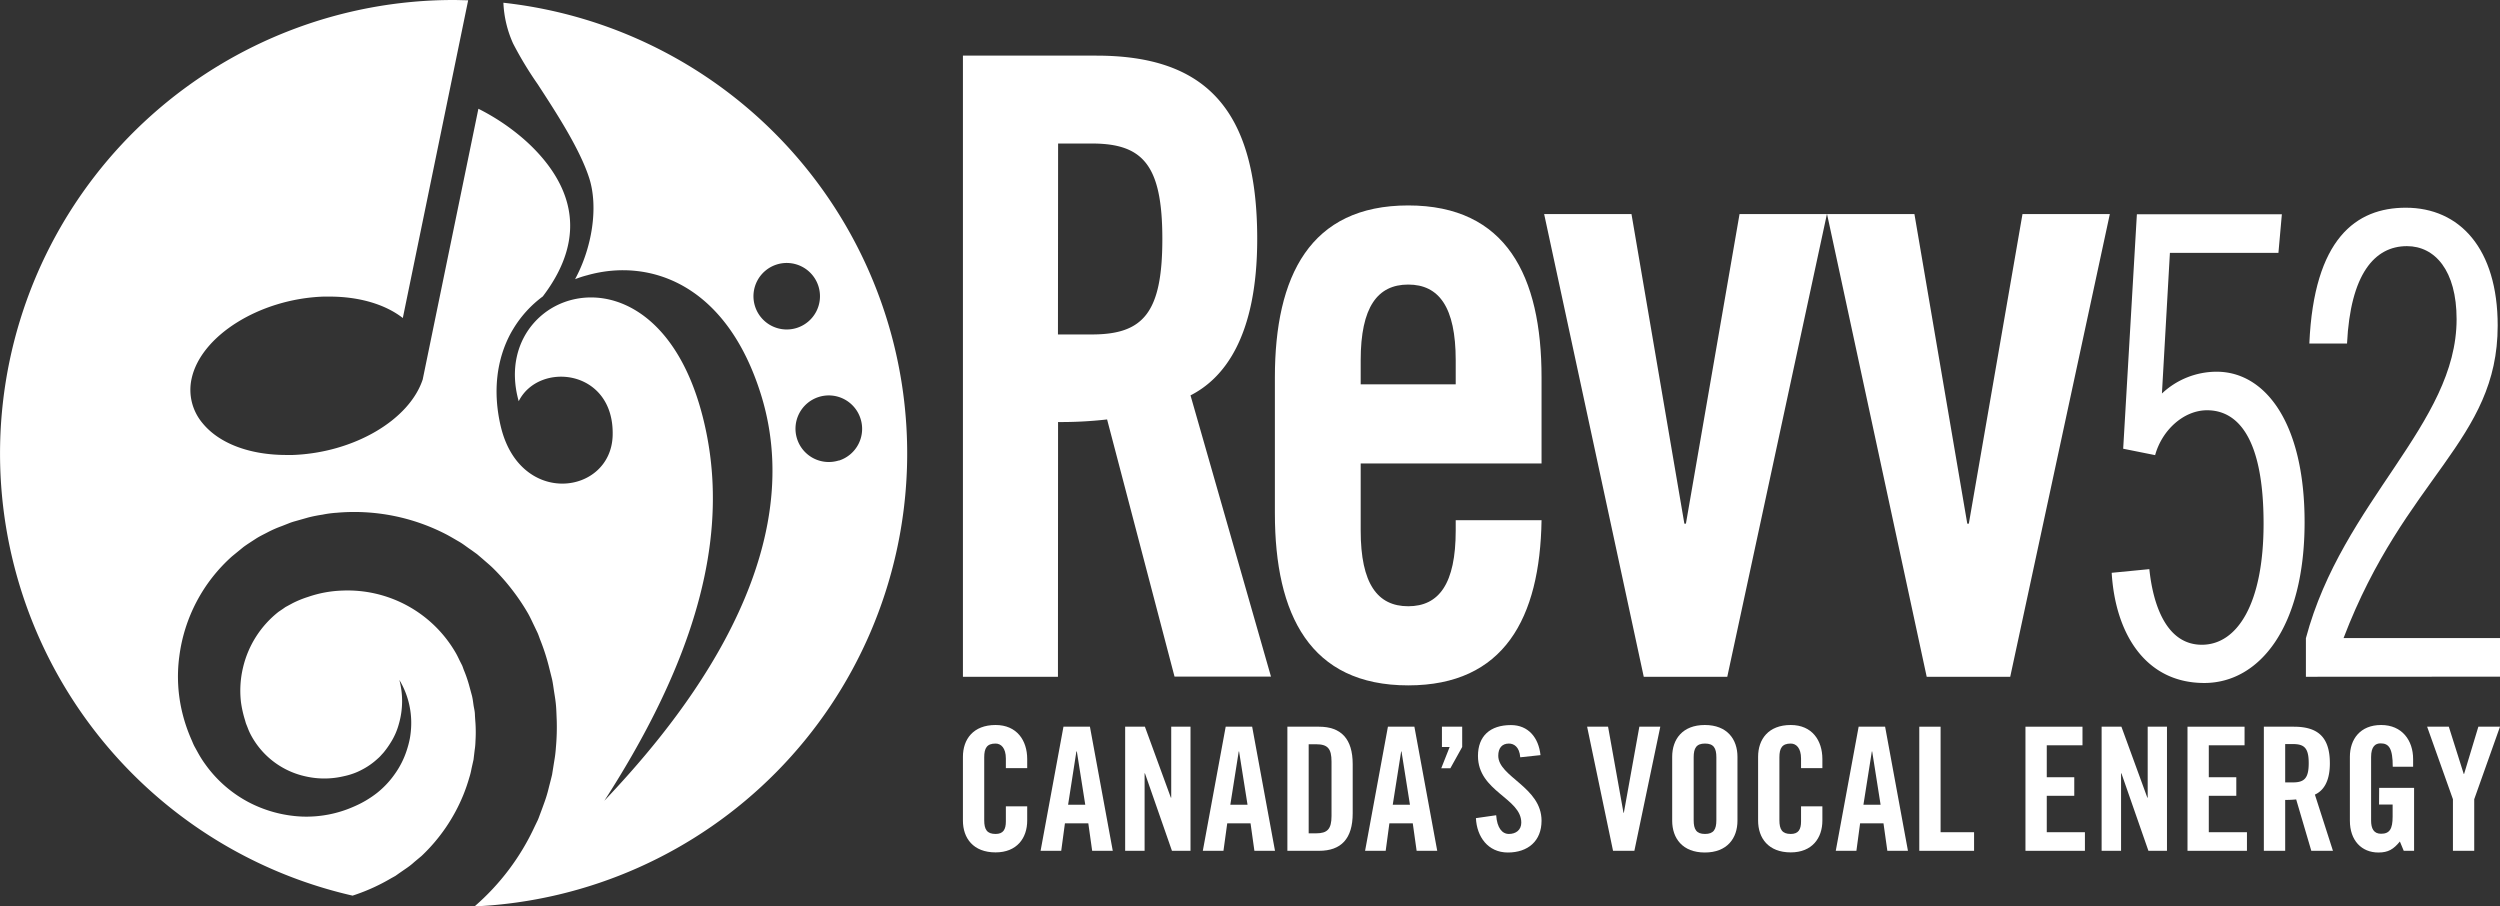
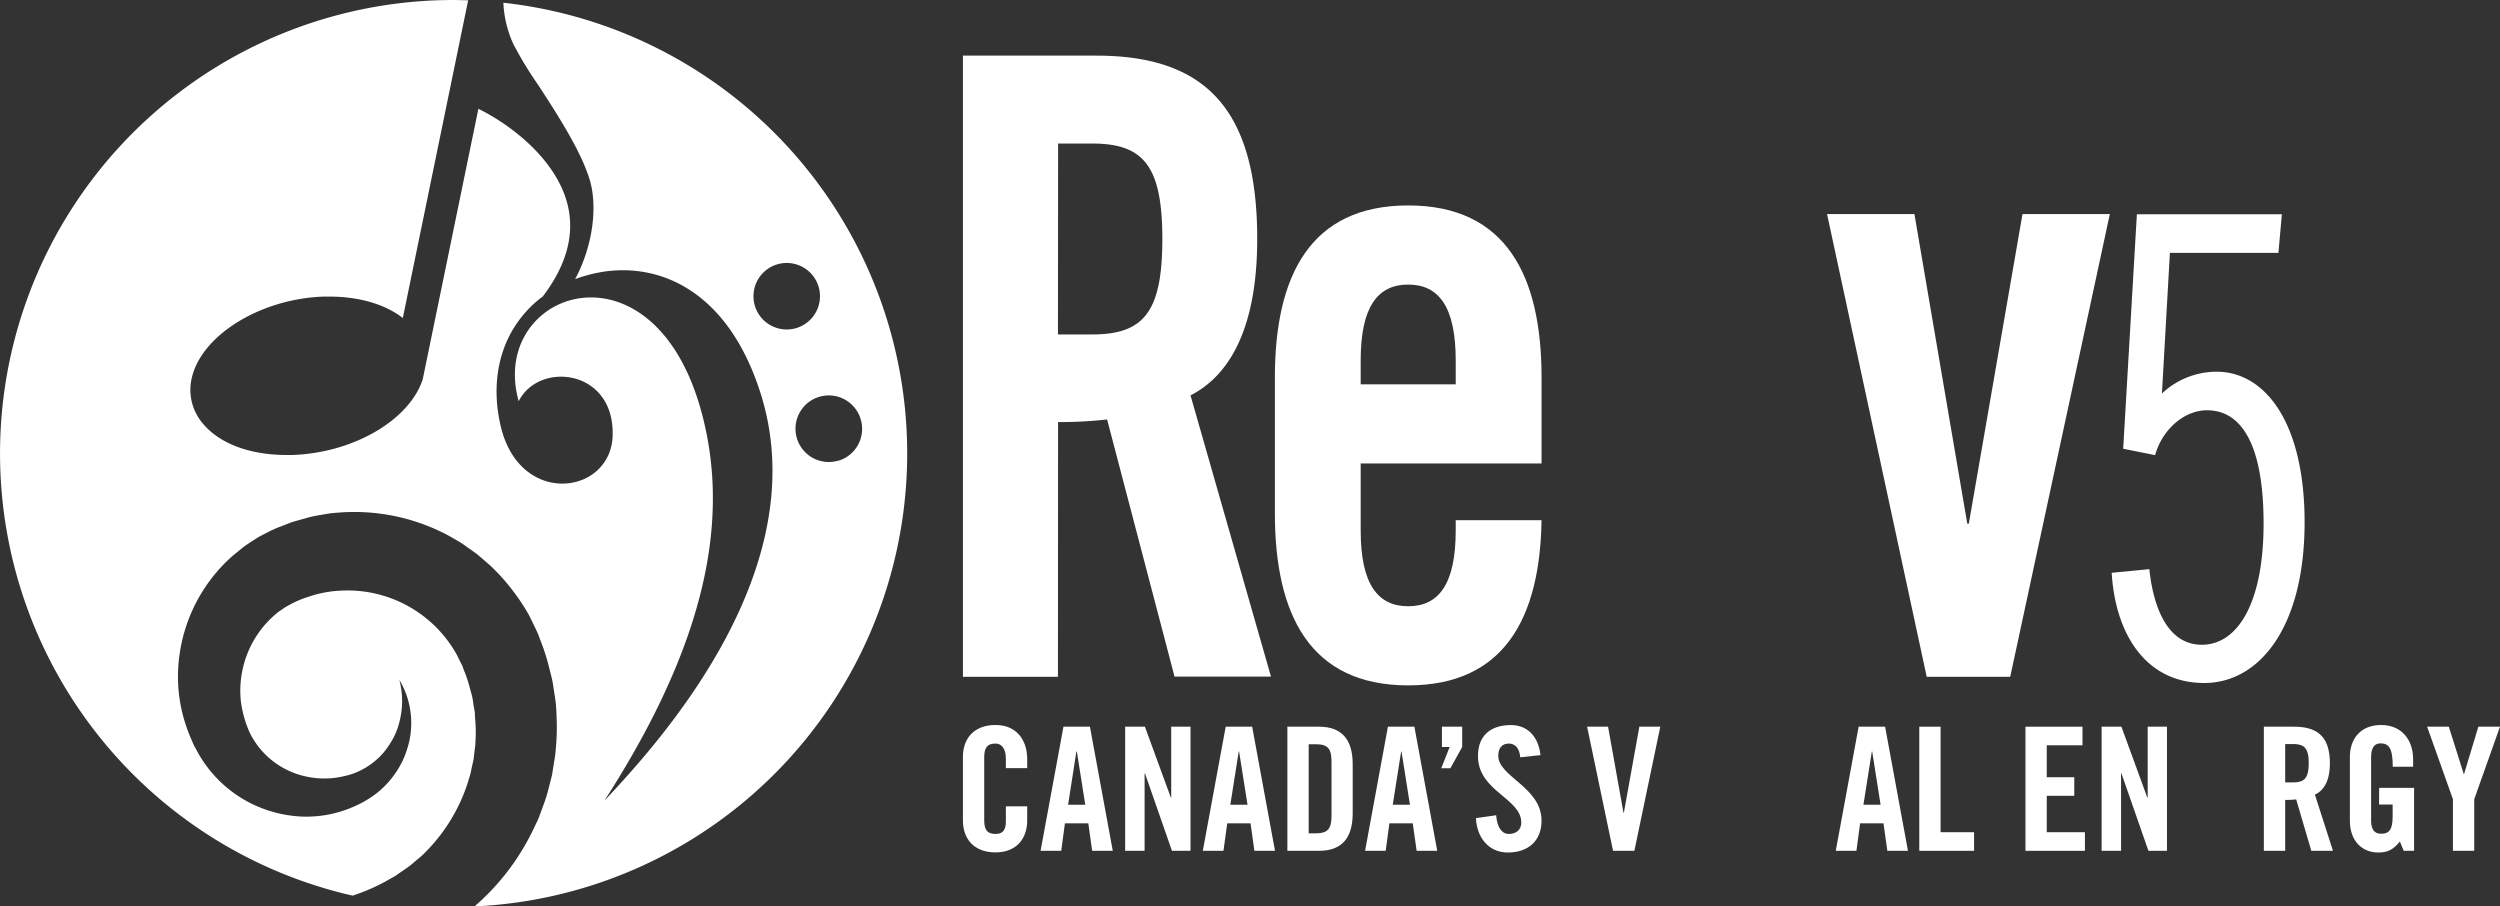
<svg xmlns="http://www.w3.org/2000/svg" id="Layer_1" data-name="Layer 1" viewBox="0 0 648 234.94">
  <rect x="0" y="0" width="648" height="234.94" fill="#333333" stroke="none" />
  <defs>
    <style>.cls-1{fill:#fff;}</style>
  </defs>
  <path class="cls-1" d="M274.22,175.42H249.59v-161h34.56c27.61,0,41.72,13.15,41.72,47.49,0,25.86-8.94,36.33-17.29,40.57l20.86,72.9h-25l-17.48-66.66a105.06,105.06,0,0,1-12.71.67Zm0-88.73H283c13.31,0,18.28-5.57,18.28-24.74S296.27,37.2,283,37.2h-8.74Z" />
  <path class="cls-1" d="M399.57,120.13H352.69v17.39c0,13.82,4.37,19.62,12.32,19.62s12.31-5.8,12.31-19.62v-2.68h22.25c-.4,25.42-9.73,42.81-34.56,42.81-25.43,0-34.56-18.28-34.56-44.59V97.84c0-26.31,9.13-44.59,34.56-44.59s34.56,18.28,34.56,44.59ZM377.32,99.62V93.38c0-13.82-4.37-19.62-12.31-19.62s-12.32,5.8-12.32,19.62v6.24Z" />
-   <path class="cls-1" d="M450.89,55.48h22.65L447.71,175.42H426.06L400.24,55.48h22.64l13.71,80.26h.4Z" />
  <path class="cls-1" d="M524.23,55.48h22.64L521.05,175.42H499.4L473.57,55.48h22.65l13.7,80.26h.4Z" />
  <path class="cls-1" d="M557.11,147.52c.89,8.64,4.14,19.6,13.61,19.6,9.18,0,16-10.63,16-31.39,0-22.41-6.8-29.39-14.65-29.39-6.06,0-11.68,5.15-13.46,11.63l-8.28-1.66,3.55-60.77h37.58l-.89,10H562.44L560.37,102a20.68,20.68,0,0,1,14.2-5.65c12.43,0,22.78,13,22.78,39,0,27.4-11.83,41.68-26,41.68-15.38,0-23.08-13-24-28.56Z" />
-   <path class="cls-1" d="M597.69,175.42v-10c9.47-35.54,39.06-55.46,39.06-82.69,0-12.62-5.62-18.93-12.87-18.93-8.43,0-14.65,7.3-15.53,25.24h-9.77c1.19-27.23,12.14-35.2,25-35.2,14,0,23.82,10.62,23.82,30.55,0,29.88-24,39.18-39.95,81H648v10Z" />
  <path class="cls-1" d="M260.72,199.1v-2.49c0-2.72-1.24-3.88-2.67-3.88-2.23,0-2.94,1.16-2.94,3.56V212.6c0,2.4.71,3.56,2.94,3.56,2,0,2.67-1.16,2.67-3.25V209h5.53v3.7c0,4.54-2.68,8.24-8.2,8.24-5.79,0-8.46-3.7-8.46-8.24V196.16c0-4.54,2.67-8.24,8.46-8.24,5.52,0,8.2,4,8.2,8.82v2.36Z" />
  <path class="cls-1" d="M275.07,220.53h-5.35l5.93-32.17h6.86l5.92,32.17h-5.34l-1-7.13h-6.06Zm1.78-11.94h4.45l-2.18-13.81H279Z" />
  <path class="cls-1" d="M291.64,220.53V188.36h5.12l6.73,18.4h.09v-18.4h5v32.17h-4.81l-7-20.09h-.09v20.09Z" />
  <path class="cls-1" d="M317.12,220.53h-5.35l5.93-32.17h6.86l5.92,32.17h-5.34l-1-7.13H318.1Zm1.78-11.94h4.46l-2.19-13.81h-.09Z" />
  <path class="cls-1" d="M333.69,188.36h8.2c5.7,0,8.73,3.12,8.73,9.71v12.74c0,6.6-3,9.72-8.73,9.72h-8.2ZM339.21,216h1.92c2.94,0,4-1.11,4-4.5V197.41c0-3.39-1-4.5-4-4.5h-1.92Z" />
  <path class="cls-1" d="M359.17,220.53h-5.34l5.92-32.17h6.86l5.92,32.17h-5.34l-1-7.13h-6.06ZM361,208.59h4.46l-2.19-13.81h-.09Z" />
  <path class="cls-1" d="M379,193.62l-3.07,5.52h-2.36l2.18-5.52h-2v-5.26H379Z" />
  <path class="cls-1" d="M394.05,196.29c-.22-2.76-1.69-3.56-2.94-3.56-1.78,0-2.76,1.16-2.76,3.16,0,5.48,11.22,8.11,11.22,16.84,0,5.3-3.56,8.24-8.73,8.24s-8.06-4.1-8.28-8.91l5.25-.75c.23,3.25,1.52,4.85,3.3,4.85s3.21-1,3.21-2.94c0-6.37-11.23-8.06-11.23-17.28,0-5.13,3.12-8,8.55-8,4.5,0,7.17,3.25,7.66,7.79Z" />
  <path class="cls-1" d="M424.92,188.36h5.43l-6.72,32.17H418.1l-6.72-32.17h5.43l4,22.32h.09Z" />
-   <path class="cls-1" d="M433.43,196.16c0-4.54,2.67-8.24,8.46-8.24s8.46,3.7,8.46,8.24v16.57c0,4.54-2.67,8.24-8.46,8.24s-8.46-3.7-8.46-8.24ZM439,212.6c0,2.4.71,3.56,2.94,3.56s2.94-1.16,2.94-3.56V196.29c0-2.4-.71-3.56-2.94-3.56s-2.94,1.16-2.94,3.56Z" />
-   <path class="cls-1" d="M466.83,199.1v-2.49c0-2.72-1.24-3.88-2.67-3.88-2.22,0-2.94,1.16-2.94,3.56V212.6c0,2.4.72,3.56,2.94,3.56,2,0,2.67-1.16,2.67-3.25V209h5.53v3.7c0,4.54-2.67,8.24-8.2,8.24-5.79,0-8.46-3.7-8.46-8.24V196.16c0-4.54,2.67-8.24,8.46-8.24,5.53,0,8.2,4,8.2,8.82v2.36Z" />
  <path class="cls-1" d="M481.18,220.53h-5.35l5.93-32.17h6.86l5.92,32.17H489.2l-1-7.13h-6.06ZM483,208.59h4.45l-2.18-13.81h-.09Z" />
  <path class="cls-1" d="M497.48,220.53V188.36H503v27.35h8.68v4.82Z" />
  <path class="cls-1" d="M525,220.53V188.36h14.78v4.82h-9.26v8.28h7.13v4.81h-7.13v9.44h9.89v4.82Z" />
  <path class="cls-1" d="M544.74,220.53V188.36h5.13l6.72,18.4h.09v-18.4h5v32.17h-4.81l-7-20.09h-.09v20.09Z" />
-   <path class="cls-1" d="M567,220.53V188.36h14.79v4.82h-9.27v8.28h7.13v4.81h-7.13v9.44h9.89v4.82Z" />
  <path class="cls-1" d="M592.32,220.53h-5.53V188.36h7.76c6.19,0,9.35,2.63,9.35,9.49,0,5.17-2,7.26-3.88,8.11l4.68,14.57h-5.61l-3.92-13.32a26.43,26.43,0,0,1-2.85.13Zm0-17.73h2c3,0,4.1-1.12,4.1-5s-1.12-4.94-4.1-4.94h-2Z" />
  <path class="cls-1" d="M616.68,204.22h9.05v16.31h-2.68l-1-2.41c-1.65,2-3,2.85-5.57,2.85-4.36,0-7.39-3.12-7.39-8.24V196.16c0-4.54,2.67-8.24,8.1-8.24s8.29,4,8.29,8.82v2H620.2c0-4.81-1-6.06-3.16-6.06-1.33,0-2.45.8-2.45,3.52v16.52c0,2,.67,3.39,2.58,3.39,2.23,0,3-1.25,3-4.45v-3.12h-3.52Z" />
  <path class="cls-1" d="M641.32,220.53H635.8V207.16l-6.69-18.8h5.62l3.87,12.25h.09l3.7-12.25H648l-6.68,18.8Z" />
  <path class="cls-1" d="M130.48.71A28.61,28.61,0,0,0,133,11.29a93.23,93.23,0,0,0,6.36,10.52c4.9,7.53,11,16.9,13.4,24.47,2.32,7.37.77,17.8-3.7,26.08,1-.38,2-.72,3.1-1,16-4.55,36.16,2,45.15,31.13,13.88,45.06-25.52,89-40.67,105.07C177,176,185.21,150,184.76,127.4A84.82,84.82,0,0,0,182.14,108c-7.36-28.92-26.1-34.85-38.07-28.72a19.47,19.47,0,0,0-5.56,4.28c-4.37,4.85-6.41,12.07-4.06,20.44,5.21-10.45,24.86-8.39,24.35,8.91-.45,15.33-24,18.64-29-2.38-2.11-8.92-1.12-17.39,2.66-24.29.17-.31.36-.63.55-.94a29.22,29.22,0,0,1,7.68-8.46c5.9-7.75,8.14-15.39,6.65-22.8-1.58-7.89-7.18-14.13-11.6-18A56.75,56.75,0,0,0,124,28.19l-14.4,70,0,.06c-3.45,10.64-17.94,19.1-33.7,19.68q-.84,0-1.68,0c-9.53,0-17.45-3-21.73-8.26a13.38,13.38,0,0,1-2.84-11.45C52,87.07,67.27,77.48,83.8,76.88c.56,0,1.12,0,1.67,0,7.62,0,14.39,2,18.94,5.55L121.35.07c-1.26,0-2.54-.07-3.81-.07A117.55,117.55,0,0,0,91.39,232.15l.77-.26a49.78,49.78,0,0,0,9.25-4.26l1.07-.59,1-.71,2-1.38a17.2,17.2,0,0,0,1.91-1.52l1.87-1.56a45.29,45.29,0,0,0,10.83-15.81,44.83,44.83,0,0,0,1.56-4.53,17.86,17.86,0,0,0,.57-2.32l.52-2.32.28-2.37a17.12,17.12,0,0,0,.22-2.37,37.47,37.47,0,0,0,0-4.74c-.06-.79-.12-1.57-.15-2.36s-.25-1.56-.36-2.34-.2-1.57-.39-2.34l-.62-2.28a33.88,33.88,0,0,0-1.52-4.49c-.14-.37-.26-.76-.41-1.11l-.51-1c-.34-.66-.63-1.34-1-2a32.37,32.37,0,0,0-29.58-16.41,30.07,30.07,0,0,0-8.86,1.64,26.56,26.56,0,0,0-4,1.63l-1.85,1c-.57.41-1.16.81-1.75,1.2A25.9,25.9,0,0,0,63,173a25.86,25.86,0,0,0-.54,9,28.54,28.54,0,0,0,1,4.51c.12.36.2.77.33,1.1l.4,1a14.92,14.92,0,0,0,.9,2,21.16,21.16,0,0,0,14.26,10.66,21.8,21.8,0,0,0,9.74-.07,18,18,0,0,0,2.4-.67,16.2,16.2,0,0,0,2.28-1,18.54,18.54,0,0,0,4.12-2.88,8.79,8.79,0,0,0,.92-.91c.28-.32.6-.63.87-1a22,22,0,0,0,1.52-2.16,17.41,17.41,0,0,0,2.19-4.95,21.37,21.37,0,0,0,.12-11.4,21.58,21.58,0,0,1,3.07,11.88,23.43,23.43,0,0,1-.33,3.22,25.5,25.5,0,0,1-.83,3.17,22.34,22.34,0,0,1-3,6,23.32,23.32,0,0,1-4.66,5,26.81,26.81,0,0,1-6,3.55,30.34,30.34,0,0,1-13.62,2.6,32.91,32.91,0,0,1-13.79-3.77,32.37,32.37,0,0,1-11.07-9.68,28.24,28.24,0,0,1-2-3.15l-.91-1.65c-.29-.56-.49-1.11-.74-1.67a41.63,41.63,0,0,1-2.35-6.88,39.48,39.48,0,0,1-.81-14.66,41.87,41.87,0,0,1,13.69-26l2.95-2.41c1-.73,2.1-1.42,3.17-2.12s2.22-1.22,3.34-1.82a29.33,29.33,0,0,1,3.4-1.47l1.7-.67a14.08,14.08,0,0,1,1.73-.59l3.53-1a36.35,36.35,0,0,1,3.6-.71,26.45,26.45,0,0,1,3.65-.49,51.83,51.83,0,0,1,28.61,5.69c1.09.59,2.15,1.22,3.22,1.84s2,1.4,3.07,2.1l1.51,1.09,1.41,1.2c.93.83,1.9,1.61,2.78,2.48a53.3,53.3,0,0,1,4.93,5.58,54.77,54.77,0,0,1,4.15,6.19c.6,1.08,1.11,2.22,1.65,3.33l.8,1.68c.24.55.42,1.11.63,1.67a54.1,54.1,0,0,1,2.22,6.77l.87,3.47c.26,1.16.39,2.35.58,3.52s.38,2.36.47,3.54.12,2.38.17,3.57a58.34,58.34,0,0,1-.21,7.12,32.09,32.09,0,0,1-.43,3.53l-.56,3.51c-.27,1.16-.58,2.3-.87,3.45a33,33,0,0,1-1,3.4c-.4,1.12-.8,2.23-1.22,3.33-.21.55-.39,1.11-.64,1.65l-.77,1.59A61.47,61.47,0,0,1,123,234.94,117.53,117.53,0,0,0,130.48.71Zm65.21,78.64A8.62,8.62,0,1,1,206.52,85,8.62,8.62,0,0,1,195.69,79.35Zm21.74,40a8.63,8.63,0,1,1,5.62-10.83A8.63,8.63,0,0,1,217.43,119.39Z" />
</svg>